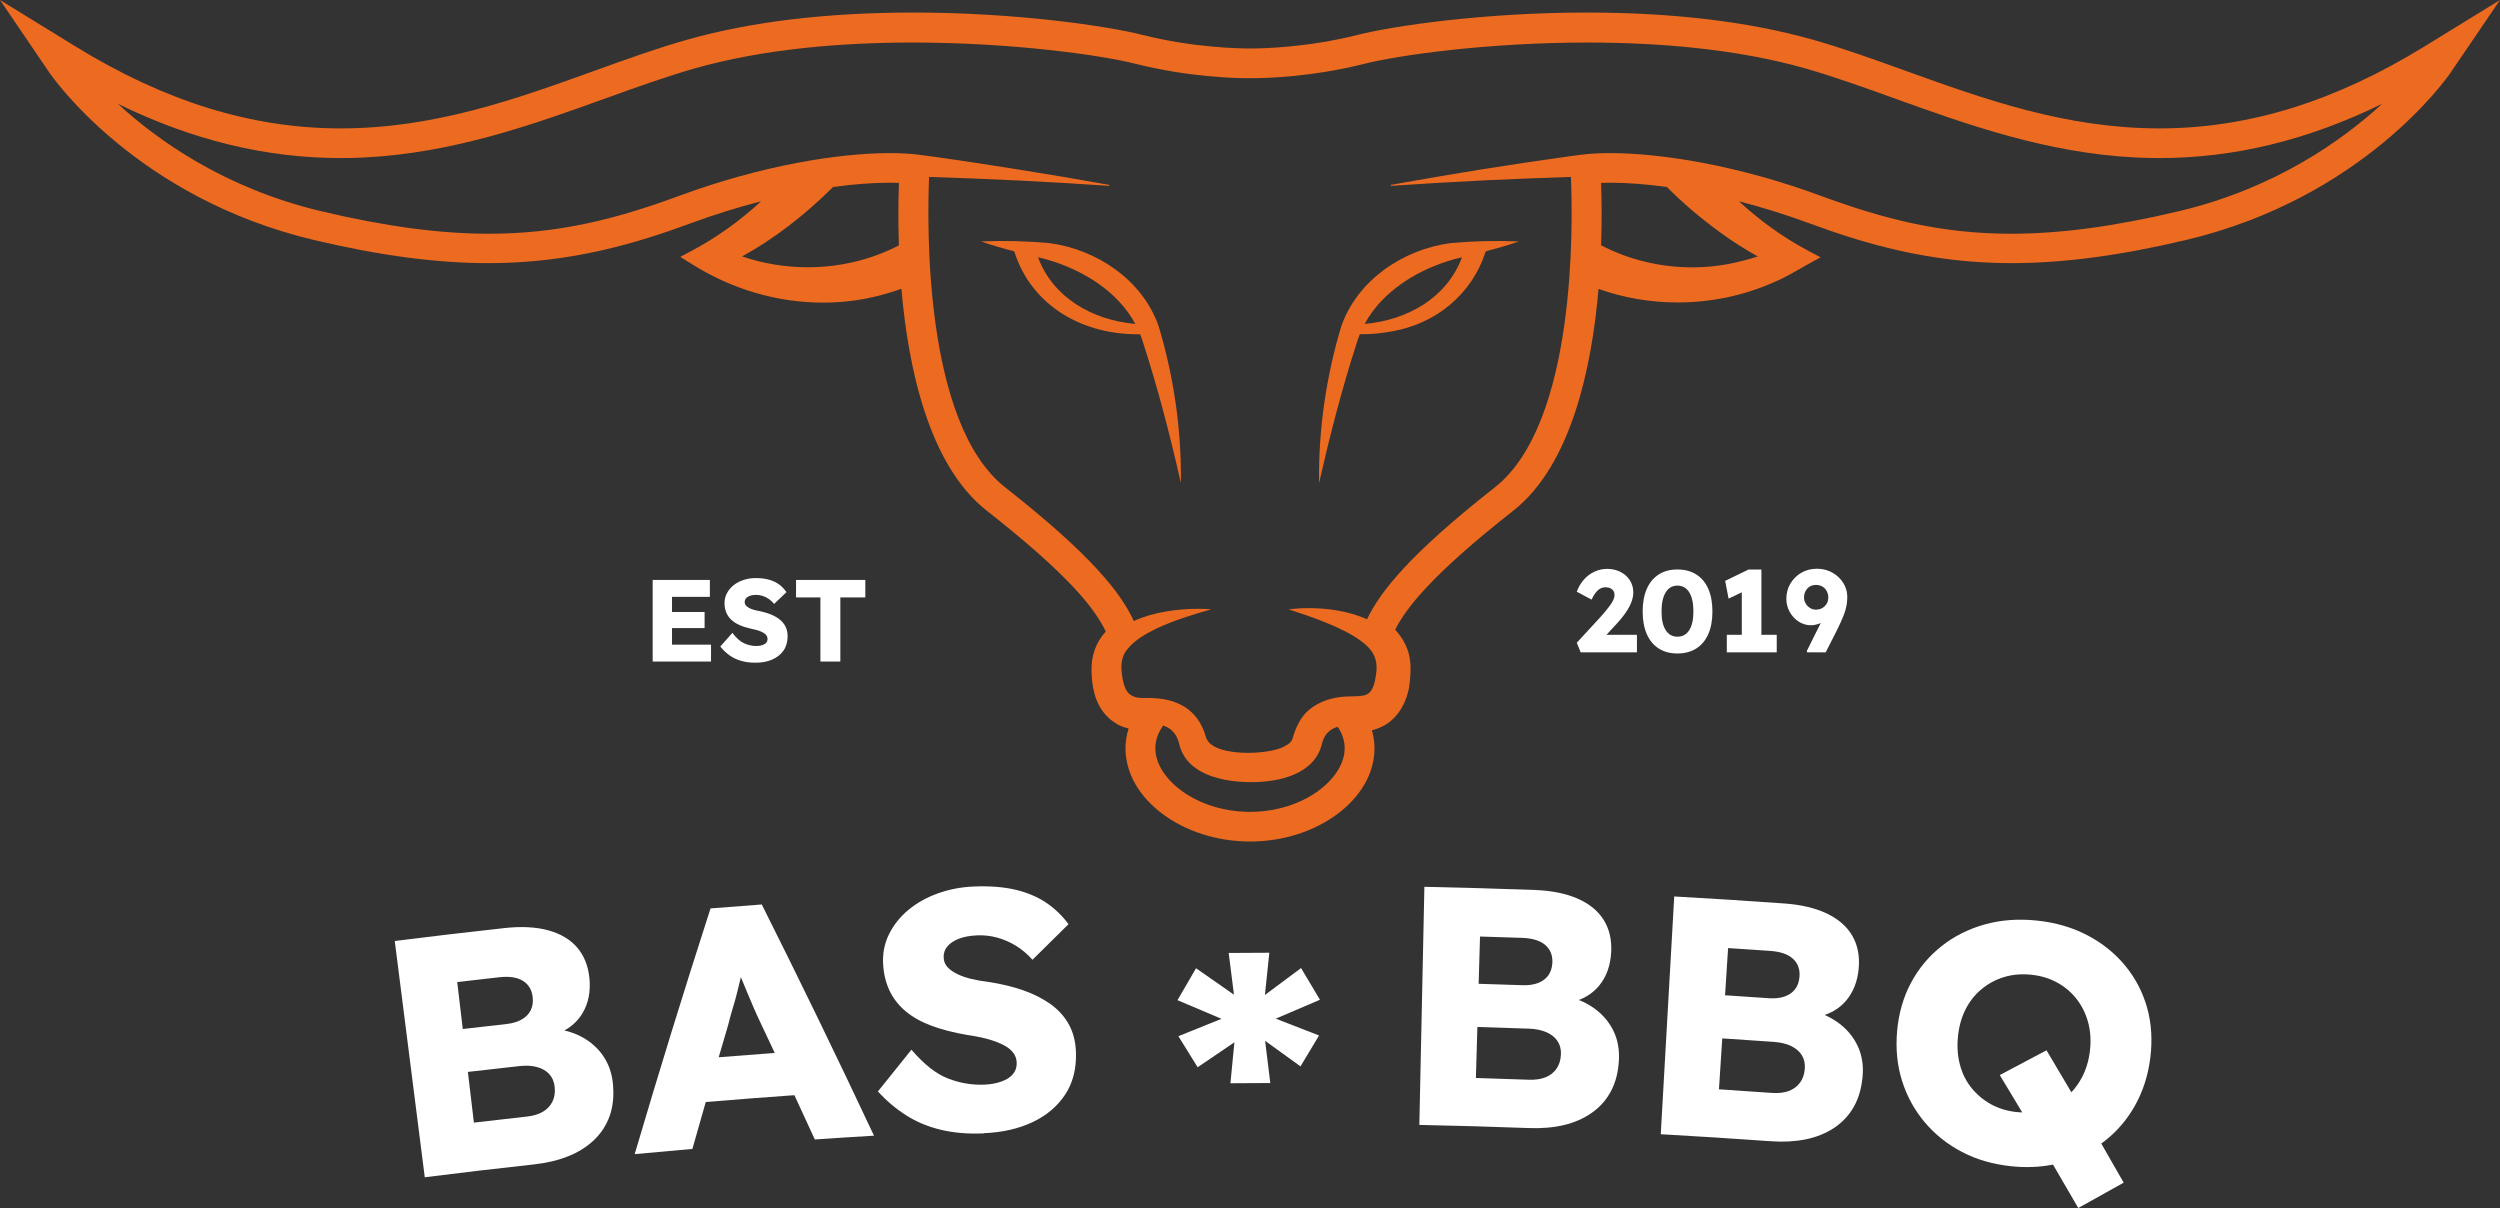
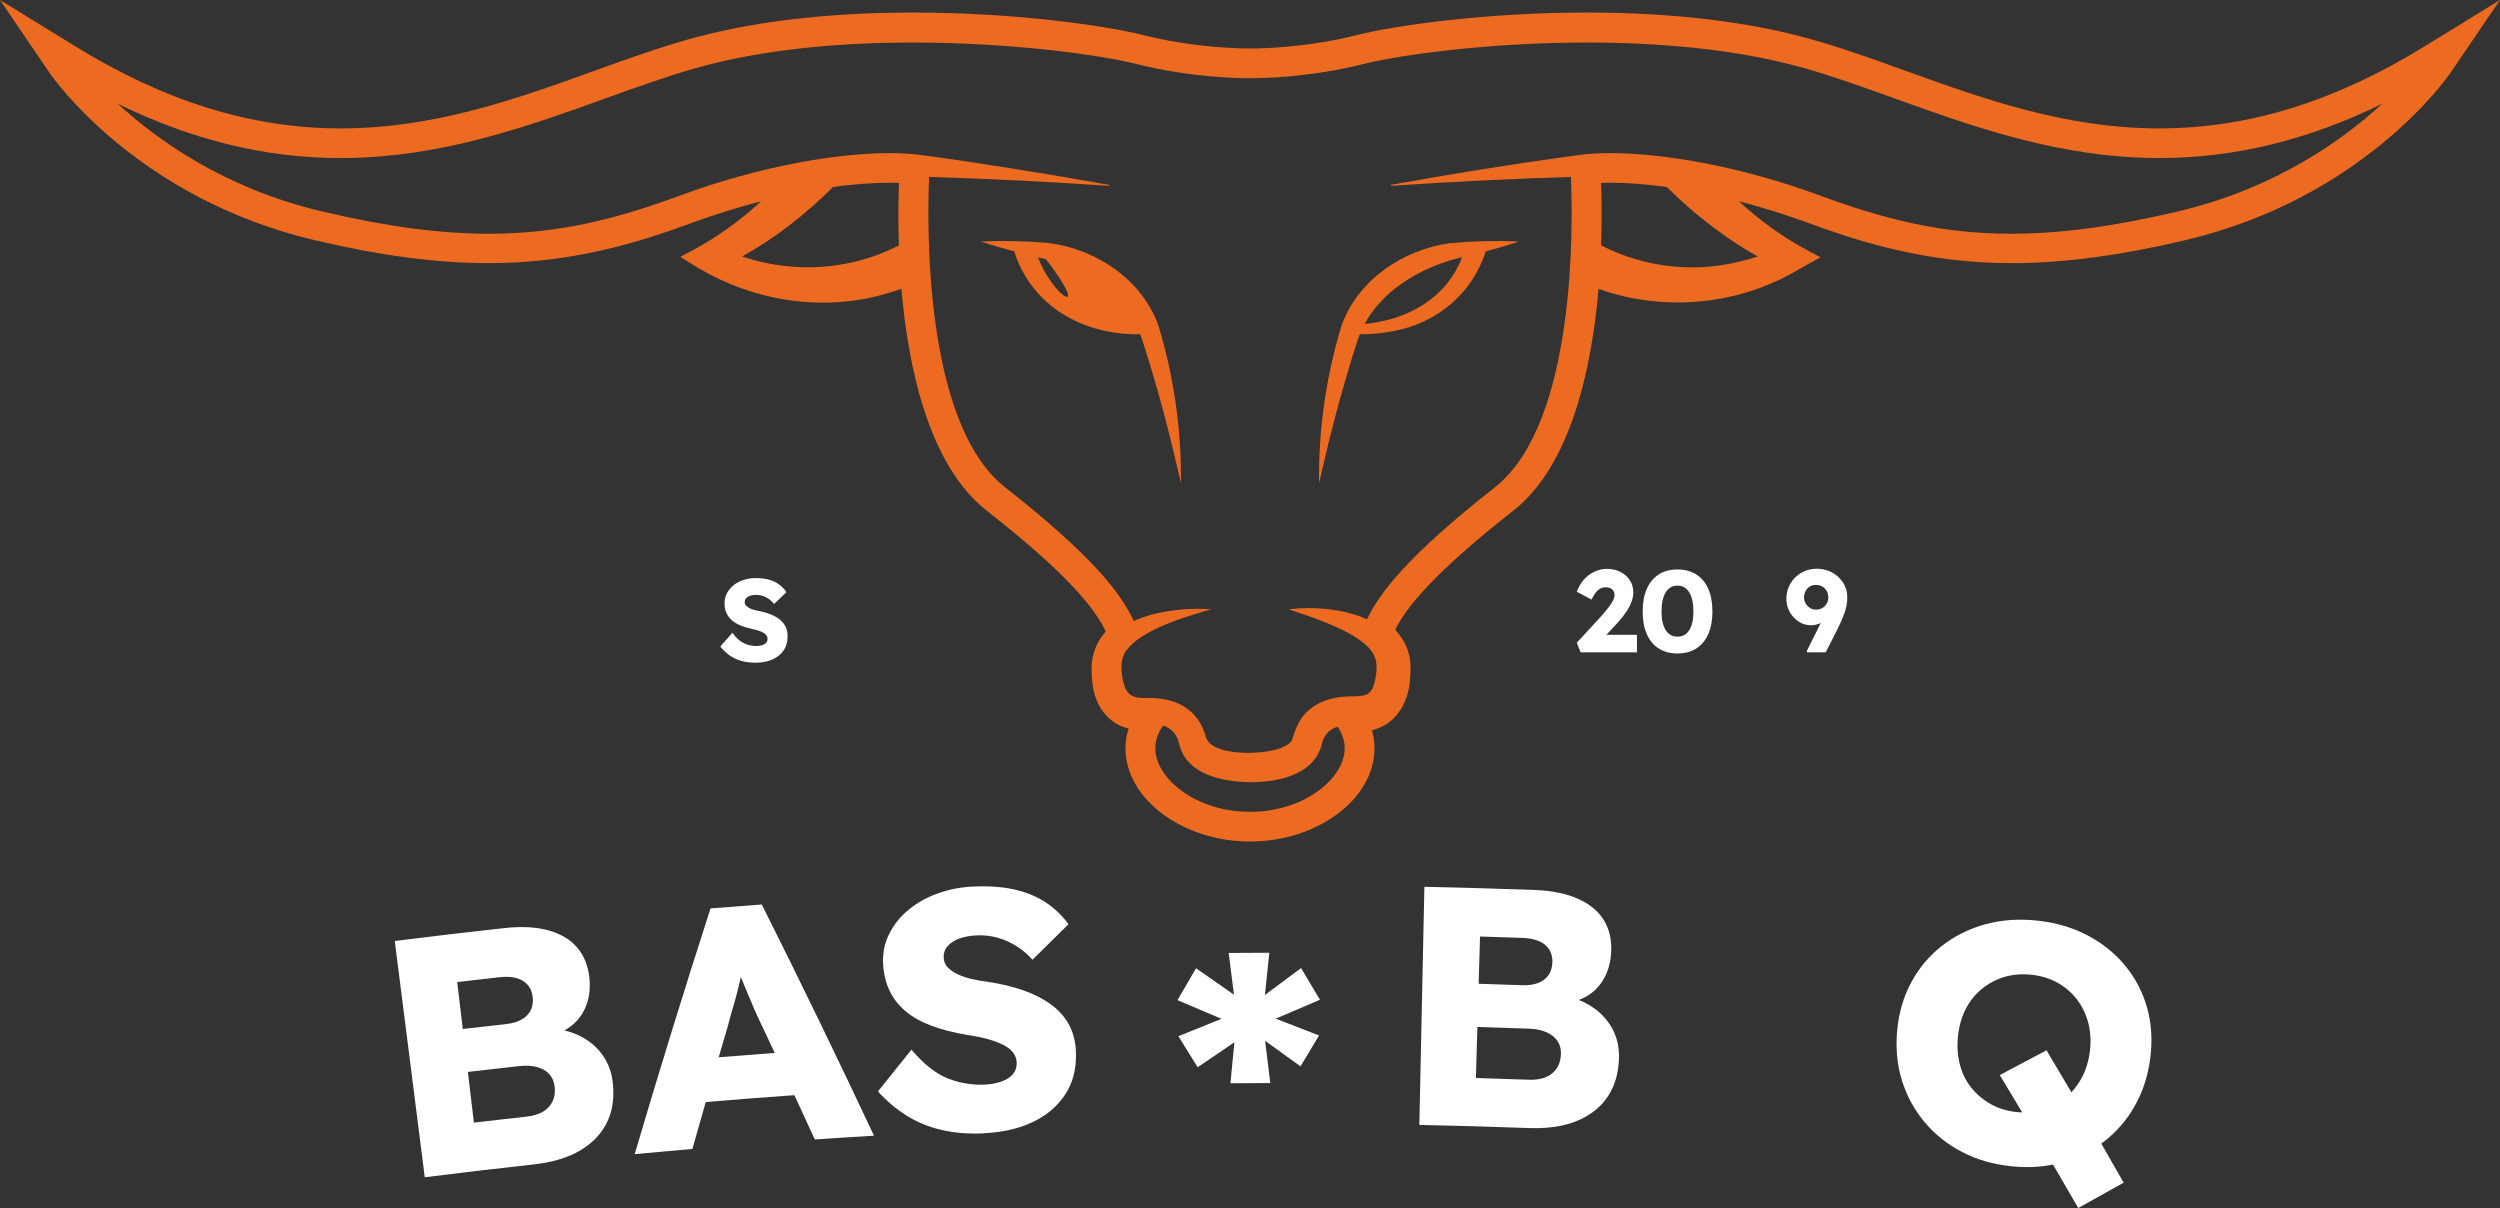
<svg xmlns="http://www.w3.org/2000/svg" width="238" height="115" viewBox="0 0 238 115" fill="none">
  <rect x="0" y="0" width="238" height="115" fill="#333333" stroke="none" />
  <g clip-path="url(#clip0_201_26)">
    <path d="M230.865 4.389C222.309 9.663 214.038 12.224 205.575 12.224C196.634 12.224 188.886 9.433 181.384 6.732C178.335 5.629 175.454 4.593 172.564 3.774C166.519 2.065 159.282 1.195 151.056 1.195C141.235 1.195 132.621 2.468 129.227 3.326C124.369 4.554 119.988 4.616 119.159 4.616H118.898C118.06 4.614 113.631 4.554 108.773 3.326C105.379 2.468 96.765 1.195 86.944 1.195C78.718 1.195 71.484 2.065 65.439 3.774C62.546 4.593 59.665 5.629 56.613 6.732C49.117 9.433 41.366 12.224 32.425 12.224C23.962 12.224 15.691 9.663 7.135 4.389L0 0L4.702 6.914C5.032 7.398 13.012 18.846 29.887 22.846C36.142 24.331 41.576 25.052 46.509 25.052C54.39 25.052 60.642 23.139 65.719 21.269C67.948 20.447 70.204 19.742 72.457 19.162C70.415 21.045 68.219 22.616 65.902 23.847L64.766 24.454L65.857 25.138C69.675 27.541 74.002 28.811 78.367 28.811C79.947 28.811 81.512 28.637 83.03 28.302C83.964 28.09 84.898 27.819 85.815 27.49C86.454 34.933 88.401 44.27 93.929 48.609C101.87 54.845 104.234 57.971 105.27 60.116C104.321 61.165 103.867 62.447 103.918 63.926C103.945 65.169 104.135 66.968 105.466 68.273C105.631 68.45 105.88 68.626 106.124 68.79C106.463 69.038 106.893 69.224 107.445 69.352C107.247 69.971 107.148 70.604 107.148 71.246C107.148 76.051 112.577 80.112 119.003 80.112C125.429 80.112 130.852 76.051 130.852 71.246C130.852 70.667 130.771 70.09 130.606 69.525C130.804 69.478 130.978 69.421 131.137 69.355C133.105 68.659 134.003 66.699 134.193 65.088C134.304 64.093 134.391 62.94 133.994 61.831C133.73 61.132 133.336 60.498 132.82 59.943C133.847 57.917 136.245 54.758 144.074 48.609C149.602 44.262 151.545 34.939 152.179 27.505C154.583 28.359 157.115 28.793 159.726 28.793C162.839 28.793 165.96 28.147 168.727 26.931C169.619 26.576 170.491 26.079 171.329 25.601C171.59 25.452 171.851 25.303 172.11 25.159L173.315 24.496L172.101 23.847C169.788 22.619 167.591 21.048 165.545 19.162C167.799 19.742 170.055 20.447 172.281 21.269C177.358 23.139 183.607 25.052 191.491 25.052C196.424 25.052 201.858 24.331 208.113 22.846C224.997 18.843 232.968 7.398 233.298 6.914L238 0L230.865 4.389ZM173.27 18.618C165.476 15.744 158.161 14.576 153.282 14.576C152.191 14.576 151.224 14.635 150.401 14.746L149.424 14.877C143.386 15.717 138.402 16.524 132.402 17.602L132.414 17.692C135.451 17.483 138.486 17.307 141.52 17.16C144.197 17.035 146.877 16.924 149.551 16.843C149.746 21.403 150.058 40.308 142.313 46.392C134.136 52.819 131.402 56.333 130.137 58.957C128.454 58.186 126.409 57.893 124.585 57.893C123.909 57.893 123.263 57.935 122.677 58.004C123.912 58.413 125.114 58.816 126.264 59.288C127.409 59.758 128.521 60.277 129.434 60.923C130.708 61.825 131.236 62.716 130.996 64.225C130.87 65.13 130.657 66.134 129.695 66.23C129.293 66.31 128.626 66.28 128.175 66.313C126.469 66.367 124.507 67.117 123.66 68.784C123.383 69.274 123.212 69.761 123.065 70.272C122.933 70.676 122.683 70.855 122.142 71.121C121.5 71.447 120.16 71.671 118.793 71.671C117.008 71.671 115.185 71.285 114.821 70.228C114.076 67.458 111.961 66.445 109.323 66.445C109.227 66.445 109.128 66.445 109.032 66.448C108.972 66.451 108.912 66.451 108.854 66.451C107.614 66.451 107.109 65.94 106.875 64.643C106.718 63.672 106.613 62.686 107.292 61.849C107.95 60.992 109.002 60.376 110.005 59.88C111.706 59.076 113.484 58.523 115.323 58.004C114.929 57.974 114.506 57.959 114.064 57.959C112.111 57.959 109.789 58.266 107.941 59.121C106.715 56.483 104.039 52.954 95.687 46.392C87.942 40.308 88.26 21.4 88.449 16.843C94.163 17.023 99.884 17.298 105.586 17.692L105.598 17.602C102.606 17.062 99.598 16.557 96.594 16.081C93.581 15.609 91.601 15.293 88.576 14.877L87.599 14.746C86.776 14.635 85.809 14.576 84.718 14.576C79.839 14.576 72.524 15.744 64.731 18.618C58.65 20.862 53.191 22.252 46.545 22.252C41.97 22.252 36.836 21.594 30.545 20.1C21.403 17.928 15 13.362 11.215 9.878C18.296 13.348 25.305 15.048 32.449 15.048C33.179 15.048 33.906 15.03 34.636 14.994C43.166 14.582 50.827 11.821 57.583 9.388C60.591 8.304 63.433 7.282 66.215 6.49C72.662 4.667 80.052 4.049 86.878 4.049C96.438 4.049 104.886 5.262 108.073 6.066C113.181 7.354 117.66 7.443 118.769 7.443C118.883 7.443 118.964 7.44 119.003 7.44C119.039 7.44 119.12 7.443 119.234 7.443C120.343 7.443 124.819 7.354 129.927 6.066C133.114 5.262 141.565 4.049 151.122 4.049C157.948 4.049 165.338 4.667 171.782 6.49C174.567 7.282 177.409 8.304 180.417 9.388C187.173 11.821 194.834 14.582 203.363 14.994C204.094 15.03 204.824 15.048 205.551 15.048C212.698 15.048 219.704 13.348 226.785 9.878C223 13.362 216.597 17.928 207.455 20.1C201.167 21.594 196.03 22.252 191.454 22.252C184.809 22.252 179.35 20.862 173.27 18.618ZM165.359 24.962C163.971 25.285 162.535 25.452 161.093 25.452C158.062 25.452 155.073 24.729 152.423 23.354C152.51 20.847 152.471 18.75 152.42 17.411C152.711 17.402 153.012 17.396 153.324 17.396C154.925 17.396 156.728 17.531 158.687 17.8C160.207 19.335 161.892 20.77 163.836 22.18C164.99 23.017 166.164 23.764 167.342 24.412C166.711 24.621 166.05 24.807 165.359 24.962ZM119.003 77.288C113.845 77.288 109.987 74.097 109.987 71.246C109.987 70.49 110.239 69.761 110.738 69.068C111.558 69.349 112.066 69.923 112.279 70.903C113.012 73.777 116.467 74.438 119.003 74.459H119.162C121.773 74.459 125.204 73.712 125.859 70.753C126.09 69.893 126.595 69.418 127.349 69.185C127.788 69.842 128.013 70.532 128.013 71.246C128.013 74.097 124.155 77.288 119.003 77.288ZM85.574 23.36C82.954 24.723 79.965 25.443 76.901 25.443C74.756 25.443 72.656 25.096 70.649 24.412C73.644 22.763 76.552 20.543 79.31 17.8C81.269 17.531 83.075 17.396 84.676 17.396C84.988 17.396 85.289 17.402 85.58 17.411C85.529 18.753 85.49 20.85 85.574 23.36Z" fill="#ED6B21" />
    <path d="M138.101 23.142C133.571 23.737 129.197 26.683 127.679 31.099C126.234 35.907 125.51 40.972 125.573 45.989C126.598 41.486 127.73 37.078 129.142 32.71C129.233 32.405 129.335 32.106 129.455 31.817C130.506 31.834 131.534 31.73 132.567 31.536C136.728 30.8 140.159 27.983 141.439 23.928C142.503 23.65 143.56 23.348 144.6 22.984C142.43 22.897 140.249 22.945 138.101 23.142ZM129.915 30.839C131.606 27.711 134.95 25.664 138.417 24.681C138.672 24.618 138.924 24.556 139.18 24.493C137.75 28.359 133.985 30.475 129.915 30.839Z" fill="#ED6B21" />
-     <path d="M110.318 31.099C108.803 26.683 104.429 23.74 99.896 23.142C97.748 22.945 95.567 22.897 93.397 22.984C94.434 23.351 95.494 23.653 96.555 23.928C98.231 29.226 103.218 31.915 108.542 31.82C108.659 32.106 108.764 32.405 108.851 32.71C110.266 37.078 111.402 41.483 112.421 45.989C112.484 40.972 111.76 35.907 110.315 31.099H110.318ZM98.82 24.493L99.583 24.681C103.047 25.664 106.391 27.711 108.085 30.839C104.015 30.475 100.253 28.359 98.82 24.493Z" fill="#ED6B21" />
-     <path d="M67.69 61.371V62.978H62.135V55.21H67.579V56.82H63.976V58.263H67.077V59.793H63.976V61.371H67.69Z" fill="white" />
+     <path d="M110.318 31.099C108.803 26.683 104.429 23.74 99.896 23.142C97.748 22.945 95.567 22.897 93.397 22.984C94.434 23.351 95.494 23.653 96.555 23.928C98.231 29.226 103.218 31.915 108.542 31.82C108.659 32.106 108.764 32.405 108.851 32.71C110.266 37.078 111.402 41.483 112.421 45.989C112.484 40.972 111.76 35.907 110.315 31.099H110.318ZM98.82 24.493L99.583 24.681C104.015 30.475 100.253 28.359 98.82 24.493Z" fill="#ED6B21" />
    <path d="M71.92 63.089C71.406 63.089 70.943 63.029 70.532 62.907C70.12 62.784 69.754 62.608 69.432 62.375C69.111 62.142 68.825 61.867 68.573 61.547L69.724 60.248C70.096 60.743 70.469 61.075 70.844 61.245C71.22 61.416 71.607 61.499 72.01 61.499C72.211 61.499 72.391 61.473 72.557 61.422C72.719 61.371 72.848 61.293 72.935 61.195C73.025 61.096 73.07 60.971 73.07 60.824C73.07 60.714 73.043 60.612 72.986 60.525C72.929 60.436 72.854 60.358 72.758 60.292C72.662 60.227 72.545 60.164 72.412 60.11C72.277 60.053 72.136 60.005 71.989 59.967C71.839 59.925 71.688 59.892 71.532 59.862C71.1 59.766 70.724 59.647 70.406 59.507C70.087 59.366 69.82 59.193 69.606 58.989C69.393 58.786 69.237 58.553 69.132 58.29C69.027 58.027 68.975 57.735 68.975 57.409C68.975 57.062 69.057 56.742 69.216 56.45C69.375 56.157 69.591 55.906 69.862 55.694C70.132 55.482 70.448 55.32 70.805 55.207C71.163 55.093 71.535 55.033 71.92 55.033C72.433 55.033 72.875 55.087 73.242 55.195C73.611 55.302 73.927 55.455 74.191 55.655C74.455 55.855 74.681 56.094 74.867 56.375L73.695 57.495C73.539 57.304 73.371 57.143 73.188 57.017C73.004 56.892 72.812 56.796 72.608 56.731C72.403 56.665 72.193 56.632 71.977 56.632C71.76 56.632 71.562 56.659 71.403 56.716C71.244 56.772 71.118 56.85 71.03 56.949C70.943 57.047 70.895 57.17 70.895 57.31C70.895 57.436 70.931 57.543 71.006 57.633C71.082 57.723 71.181 57.8 71.307 57.872C71.433 57.944 71.577 58.001 71.743 58.048C71.905 58.096 72.076 58.135 72.256 58.165C72.665 58.245 73.034 58.353 73.368 58.487C73.698 58.622 73.984 58.783 74.227 58.975C74.47 59.166 74.654 59.396 74.786 59.656C74.915 59.919 74.981 60.224 74.981 60.57C74.981 61.111 74.849 61.568 74.585 61.942C74.32 62.315 73.96 62.599 73.503 62.796C73.046 62.993 72.521 63.089 71.926 63.089H71.92Z" fill="white" />
-     <path d="M78.103 62.978V56.874H75.783V55.21H82.378V56.874H80.001V62.978H78.106H78.103Z" fill="white" />
    <path d="M155.836 60.436V62.1H150.479L150.109 61.189L152.387 58.715C152.513 58.574 152.651 58.416 152.801 58.237C152.948 58.06 153.093 57.878 153.234 57.69C153.375 57.498 153.489 57.316 153.576 57.14C153.661 56.961 153.703 56.799 153.703 56.65C153.703 56.501 153.67 56.372 153.603 56.261C153.537 56.151 153.438 56.064 153.312 56.002C153.186 55.939 153.027 55.909 152.834 55.909C152.663 55.909 152.498 55.951 152.342 56.034C152.185 56.121 152.038 56.252 151.9 56.429C151.765 56.608 151.636 56.826 151.515 57.083L150.109 56.33C150.266 55.9 150.488 55.52 150.773 55.192C151.062 54.863 151.398 54.606 151.786 54.427C152.17 54.245 152.585 54.155 153.024 54.155C153.483 54.161 153.901 54.26 154.273 54.448C154.643 54.636 154.94 54.899 155.16 55.237C155.379 55.574 155.49 55.966 155.49 56.417C155.49 56.572 155.469 56.737 155.433 56.907C155.394 57.077 155.34 57.254 155.265 57.433C155.19 57.615 155.094 57.806 154.97 58.01C154.847 58.213 154.7 58.428 154.529 58.649C154.358 58.87 154.156 59.106 153.928 59.36L152.933 60.436H155.836Z" fill="white" />
    <path d="M159.696 62.211C158.996 62.211 158.401 62.052 157.906 61.733C157.41 61.416 157.034 60.959 156.773 60.361C156.512 59.766 156.382 59.049 156.382 58.213C156.382 57.376 156.512 56.662 156.773 56.064C157.034 55.47 157.41 55.013 157.906 54.693C158.401 54.373 158.996 54.215 159.696 54.215C160.396 54.215 160.994 54.373 161.493 54.693C161.991 55.01 162.37 55.467 162.631 56.064C162.893 56.659 163.022 57.376 163.022 58.213C163.022 59.049 162.893 59.763 162.631 60.361C162.37 60.956 161.991 61.413 161.493 61.733C160.994 62.049 160.396 62.211 159.696 62.211ZM159.696 60.612C160.18 60.612 160.552 60.406 160.817 59.99C161.081 59.575 161.213 58.984 161.213 58.216C161.213 57.448 161.081 56.814 160.817 56.39C160.552 55.966 160.18 55.751 159.696 55.751C159.212 55.751 158.84 55.963 158.576 56.39C158.311 56.817 158.179 57.424 158.179 58.216C158.179 59.008 158.311 59.578 158.576 59.99C158.84 60.406 159.212 60.612 159.696 60.612Z" fill="white" />
-     <path d="M169.145 60.436V62.1H164.392V60.436H165.819V56.39L164.56 56.985L164.236 55.296L166.456 54.221H167.685V60.436H169.145Z" fill="white" />
    <path d="M175.637 55.795C175.49 55.47 175.282 55.186 175.018 54.938C174.757 54.69 174.447 54.495 174.099 54.355C173.75 54.215 173.375 54.143 172.972 54.143C172.422 54.143 171.927 54.271 171.488 54.525C171.049 54.782 170.701 55.126 170.445 55.559C170.187 55.99 170.061 56.474 170.061 57.005C170.061 57.457 170.166 57.875 170.382 58.261C170.599 58.646 170.884 58.951 171.242 59.181C171.599 59.411 171.99 59.524 172.413 59.524C172.639 59.524 172.87 59.483 173.116 59.399C173.191 59.372 173.263 59.342 173.336 59.309L172.002 61.989L172.047 62.1H173.807L174.79 60.17C174.961 59.829 175.111 59.512 175.243 59.226C175.373 58.936 175.487 58.661 175.583 58.392C175.679 58.126 175.751 57.866 175.796 57.612C175.838 57.355 175.862 57.095 175.862 56.829C175.862 56.465 175.787 56.121 175.637 55.795ZM172.87 58.039C172.663 58.039 172.473 57.983 172.302 57.872C172.131 57.761 171.996 57.618 171.897 57.445C171.794 57.271 171.743 57.083 171.743 56.883C171.743 56.647 171.794 56.438 171.897 56.258C171.996 56.076 172.128 55.936 172.296 55.834C172.464 55.736 172.66 55.685 172.882 55.685C173.104 55.685 173.315 55.739 173.492 55.84C173.666 55.945 173.804 56.088 173.903 56.267C174.003 56.45 174.054 56.656 174.054 56.883C174.054 57.098 174.003 57.292 173.903 57.466C173.804 57.642 173.663 57.779 173.486 57.884C173.306 57.986 173.101 58.039 172.87 58.039Z" fill="white" />
    <path d="M58.349 103.173C58.253 102.184 57.956 101.321 57.457 100.577C56.961 99.833 56.303 99.229 55.483 98.769C54.952 98.47 54.369 98.246 53.732 98.1C54.471 97.69 55.042 97.144 55.45 96.462C56.018 95.515 56.24 94.398 56.111 93.11C55.994 91.95 55.609 90.982 54.955 90.214C54.297 89.444 53.383 88.897 52.212 88.571C51.04 88.248 49.64 88.174 48.018 88.353C44.536 88.735 41.057 89.145 37.581 89.581C38.533 97.078 39.485 104.578 40.438 112.075C43.905 111.638 47.378 111.229 50.848 110.85C52.046 110.718 53.125 110.464 54.086 110.079C55.051 109.696 55.871 109.179 56.556 108.525C57.241 107.871 57.736 107.1 58.049 106.212C58.358 105.325 58.461 104.312 58.349 103.173ZM43.526 93.492C44.857 93.337 46.188 93.184 47.519 93.035C48.504 92.924 49.264 93.044 49.799 93.388C50.334 93.731 50.637 94.248 50.712 94.935C50.764 95.407 50.7 95.82 50.526 96.175C50.352 96.531 50.066 96.824 49.676 97.048C49.285 97.278 48.802 97.421 48.222 97.487C46.834 97.64 45.446 97.801 44.058 97.962C43.881 96.471 43.703 94.983 43.526 93.492ZM52.59 104.88C52.389 105.283 52.082 105.603 51.677 105.842C51.271 106.081 50.761 106.233 50.145 106.299C48.468 106.484 46.792 106.675 45.115 106.873C44.923 105.265 44.734 103.654 44.542 102.047C46.176 101.856 47.81 101.67 49.445 101.491C50.085 101.419 50.646 101.452 51.13 101.584C51.614 101.715 52.001 101.942 52.293 102.256C52.581 102.573 52.752 102.979 52.806 103.472C52.864 104.01 52.791 104.479 52.59 104.88Z" fill="white" />
    <path d="M72.521 86.106C70.892 86.225 69.267 86.351 67.642 86.482C65.127 94.266 62.724 102.065 60.422 109.873C62.255 109.699 64.085 109.535 65.917 109.377C66.338 107.889 66.761 106.4 67.188 104.912C70 104.676 72.812 104.461 75.627 104.261C76.279 105.665 76.928 107.07 77.571 108.477C79.448 108.349 81.326 108.226 83.204 108.116C79.746 100.75 76.186 93.415 72.521 86.106ZM68.42 100.652C68.717 99.63 69.018 98.608 69.318 97.589C69.453 97.039 69.6 96.501 69.76 95.978C69.919 95.458 70.063 94.938 70.192 94.418C70.303 93.955 70.421 93.489 70.532 93.02C70.712 93.456 70.892 93.899 71.079 94.35C71.298 94.885 71.517 95.405 71.737 95.906C71.953 96.412 72.169 96.881 72.379 97.32C72.839 98.294 73.299 99.268 73.755 100.239C71.977 100.371 70.198 100.508 68.42 100.652Z" fill="white" />
    <path d="M93.674 107.897C92.166 107.963 90.799 107.85 89.567 107.554C88.335 107.258 87.233 106.798 86.253 106.17C85.274 105.543 84.382 104.79 83.579 103.905C84.637 102.579 85.7 101.252 86.77 99.931C87.954 101.318 89.11 102.229 90.246 102.671C91.382 103.114 92.544 103.308 93.731 103.257C94.326 103.23 94.861 103.135 95.338 102.961C95.816 102.791 96.182 102.555 96.435 102.253C96.687 101.951 96.807 101.587 96.789 101.154C96.777 100.831 96.681 100.541 96.507 100.29C96.33 100.036 96.095 99.821 95.801 99.639C95.506 99.456 95.155 99.292 94.749 99.145C94.344 98.999 93.917 98.88 93.469 98.778C93.022 98.679 92.562 98.596 92.094 98.53C90.796 98.309 89.66 98.019 88.684 97.654C87.707 97.293 86.887 96.833 86.22 96.274C85.553 95.715 85.043 95.064 84.688 94.314C84.331 93.567 84.126 92.718 84.072 91.771C84.015 90.758 84.201 89.814 84.637 88.933C85.073 88.054 85.685 87.286 86.475 86.626C87.266 85.968 88.197 85.445 89.266 85.057C90.336 84.672 91.46 84.451 92.637 84.4C94.2 84.331 95.549 84.436 96.678 84.704C97.811 84.976 98.787 85.389 99.607 85.945C100.427 86.5 101.133 87.181 101.722 87.982C100.575 89.109 99.43 90.238 98.294 91.368C97.805 90.824 97.276 90.379 96.711 90.032C96.146 89.686 95.552 89.428 94.927 89.258C94.302 89.088 93.662 89.019 93.01 89.046C92.337 89.076 91.76 89.183 91.285 89.366C90.811 89.551 90.444 89.793 90.189 90.098C89.933 90.403 89.816 90.758 89.837 91.168C89.855 91.535 89.981 91.843 90.219 92.091C90.456 92.339 90.769 92.557 91.159 92.742C91.55 92.93 91.991 93.083 92.49 93.199C92.989 93.319 93.506 93.409 94.046 93.471C95.284 93.657 96.408 93.925 97.414 94.278C98.421 94.631 99.295 95.076 100.037 95.611C100.779 96.149 101.356 96.794 101.767 97.547C102.179 98.3 102.401 99.184 102.431 100.2C102.479 101.775 102.128 103.12 101.383 104.234C100.638 105.349 99.604 106.215 98.279 106.837C96.954 107.458 95.422 107.805 93.674 107.88V107.897Z" fill="white" />
    <path d="M153.624 98.189C153.24 97.383 152.678 96.689 151.936 96.116C151.455 95.745 150.912 95.437 150.305 95.198C151.095 94.897 151.741 94.439 152.242 93.827C152.942 92.975 153.324 91.9 153.387 90.606C153.444 89.443 153.204 88.43 152.669 87.573C152.134 86.718 151.311 86.043 150.2 85.553C149.088 85.063 147.718 84.785 146.09 84.725C142.593 84.597 139.099 84.498 135.602 84.424C135.442 91.98 135.28 99.534 135.121 107.091C138.609 107.162 142.097 107.264 145.585 107.392C146.787 107.437 147.889 107.342 148.896 107.103C149.902 106.864 150.791 106.469 151.564 105.922C152.336 105.376 152.942 104.685 153.378 103.852C153.817 103.021 154.066 102.032 154.123 100.888C154.171 99.898 154.006 98.996 153.624 98.189ZM140.898 89.157C142.235 89.195 143.572 89.237 144.909 89.285C145.897 89.321 146.63 89.548 147.111 89.966C147.589 90.385 147.814 90.938 147.787 91.628C147.766 92.103 147.643 92.503 147.421 92.829C147.192 93.155 146.871 93.403 146.45 93.57C146.03 93.737 145.531 93.812 144.951 93.791C143.557 93.743 142.16 93.698 140.766 93.657C140.808 92.157 140.853 90.657 140.898 89.157ZM148.181 101.739C147.922 102.11 147.574 102.382 147.138 102.558C146.7 102.734 146.174 102.812 145.558 102.791C143.873 102.728 142.187 102.674 140.505 102.624C140.55 101.007 140.598 99.388 140.646 97.768C142.286 97.816 143.93 97.87 145.57 97.929C146.213 97.953 146.763 98.067 147.222 98.267C147.682 98.467 148.03 98.748 148.271 99.104C148.511 99.459 148.622 99.884 148.601 100.38C148.577 100.92 148.436 101.372 148.181 101.739Z" fill="white" />
-     <path d="M176.92 99.731C176.565 98.909 176.027 98.198 175.303 97.598C174.838 97.212 174.303 96.887 173.708 96.624C174.51 96.352 175.171 95.918 175.694 95.324C176.424 94.493 176.845 93.435 176.953 92.145C177.049 90.982 176.845 89.963 176.34 89.088C175.835 88.212 175.036 87.51 173.942 86.981C172.849 86.452 171.488 86.127 169.863 86.01C166.372 85.759 162.881 85.538 159.387 85.344C158.96 92.889 158.533 100.433 158.104 107.978C161.589 108.172 165.074 108.396 168.556 108.644C169.755 108.731 170.86 108.674 171.879 108.471C172.891 108.268 173.795 107.906 174.588 107.387C175.379 106.867 176.006 106.197 176.475 105.382C176.941 104.563 177.223 103.586 177.322 102.444C177.406 101.455 177.271 100.55 176.92 99.731ZM164.515 90.256C165.849 90.343 167.186 90.433 168.52 90.525C169.508 90.594 170.232 90.848 170.698 91.281C171.161 91.717 171.365 92.279 171.314 92.969C171.278 93.441 171.143 93.839 170.905 94.156C170.668 94.475 170.337 94.708 169.911 94.861C169.484 95.016 168.982 95.07 168.403 95.031C167.009 94.932 165.618 94.84 164.224 94.75C164.32 93.253 164.416 91.756 164.515 90.256ZM171.818 101.742C171.776 102.28 171.62 102.731 171.35 103.087C171.079 103.445 170.722 103.705 170.277 103.87C169.836 104.031 169.307 104.088 168.691 104.046C167.009 103.923 165.326 103.81 163.644 103.702C163.749 102.086 163.854 100.469 163.959 98.856C165.597 98.96 167.237 99.071 168.874 99.187C169.517 99.232 170.064 99.367 170.515 99.582C170.968 99.8 171.308 100.093 171.533 100.454C171.761 100.819 171.858 101.249 171.818 101.742Z" fill="white" />
    <path d="M204.412 95.96C203.997 94.475 203.306 93.137 202.336 91.956C201.366 90.773 200.17 89.805 198.752 89.055C197.334 88.305 195.73 87.833 193.948 87.642C192.167 87.45 190.502 87.573 188.955 88.003C187.408 88.436 186.032 89.127 184.833 90.077C183.631 91.027 182.664 92.186 181.934 93.549C181.201 94.915 180.759 96.447 180.606 98.148C180.456 99.845 180.612 101.431 181.078 102.904C181.543 104.378 182.264 105.689 183.238 106.843C184.208 107.999 185.386 108.934 186.768 109.657C188.147 110.384 189.694 110.835 191.415 111.02C192.834 111.172 194.176 111.122 195.447 110.868C196.255 112.245 197.058 113.623 197.851 115.003C199.287 114.193 200.726 113.389 202.174 112.589C201.468 111.346 200.756 110.106 200.041 108.866C200.128 108.806 200.215 108.74 200.302 108.674C201.498 107.754 202.48 106.619 203.243 105.265C204.003 103.914 204.493 102.402 204.706 100.732C204.92 99.038 204.824 97.448 204.412 95.96ZM194.828 99.988C193.341 100.768 191.857 101.554 190.379 102.346C191.097 103.532 191.809 104.718 192.518 105.904C192.341 105.901 192.158 105.887 191.974 105.869C191.073 105.77 190.262 105.522 189.538 105.122C188.814 104.721 188.195 104.204 187.681 103.565C187.167 102.928 186.804 102.193 186.585 101.357C186.365 100.523 186.302 99.633 186.398 98.688C186.491 97.741 186.726 96.887 187.104 96.122C187.486 95.357 187.994 94.705 188.637 94.174C189.276 93.642 190 93.253 190.806 93.011C191.611 92.769 192.473 92.697 193.389 92.796C194.309 92.892 195.135 93.146 195.871 93.555C196.607 93.961 197.223 94.493 197.724 95.148C198.226 95.802 198.584 96.546 198.803 97.377C199.019 98.204 199.073 99.092 198.962 100.036C198.851 100.98 198.593 101.829 198.19 102.588C197.914 103.108 197.583 103.574 197.196 103.986C196.415 102.651 195.624 101.318 194.828 99.988Z" fill="white" />
    <path d="M121.451 96.976C122.83 97.505 124.203 98.037 125.573 98.578C124.982 99.558 124.393 100.538 123.807 101.518C122.689 100.705 121.566 99.895 120.439 99.086C120.601 100.424 120.767 101.766 120.932 103.105C119.667 103.108 118.402 103.114 117.137 103.126C117.264 101.826 117.39 100.526 117.516 99.226C116.344 100.015 115.179 100.807 114.016 101.602C113.406 100.616 112.796 99.63 112.183 98.647C113.547 98.091 114.914 97.538 116.284 96.991C114.893 96.397 113.496 95.802 112.096 95.216C112.682 94.2 113.271 93.19 113.863 92.177C115.07 93.014 116.275 93.854 117.474 94.696C117.306 93.37 117.137 92.046 116.972 90.722C118.261 90.71 119.55 90.704 120.839 90.701C120.697 92.04 120.559 93.382 120.421 94.72C121.563 93.863 122.71 93.008 123.861 92.16C124.462 93.163 125.063 94.171 125.658 95.177C124.251 95.772 122.851 96.37 121.451 96.976Z" fill="white" />
  </g>
  <defs>
    <clipPath id="clip0_201_26">
      <rect width="238" height="115" fill="white" />
    </clipPath>
  </defs>
</svg>